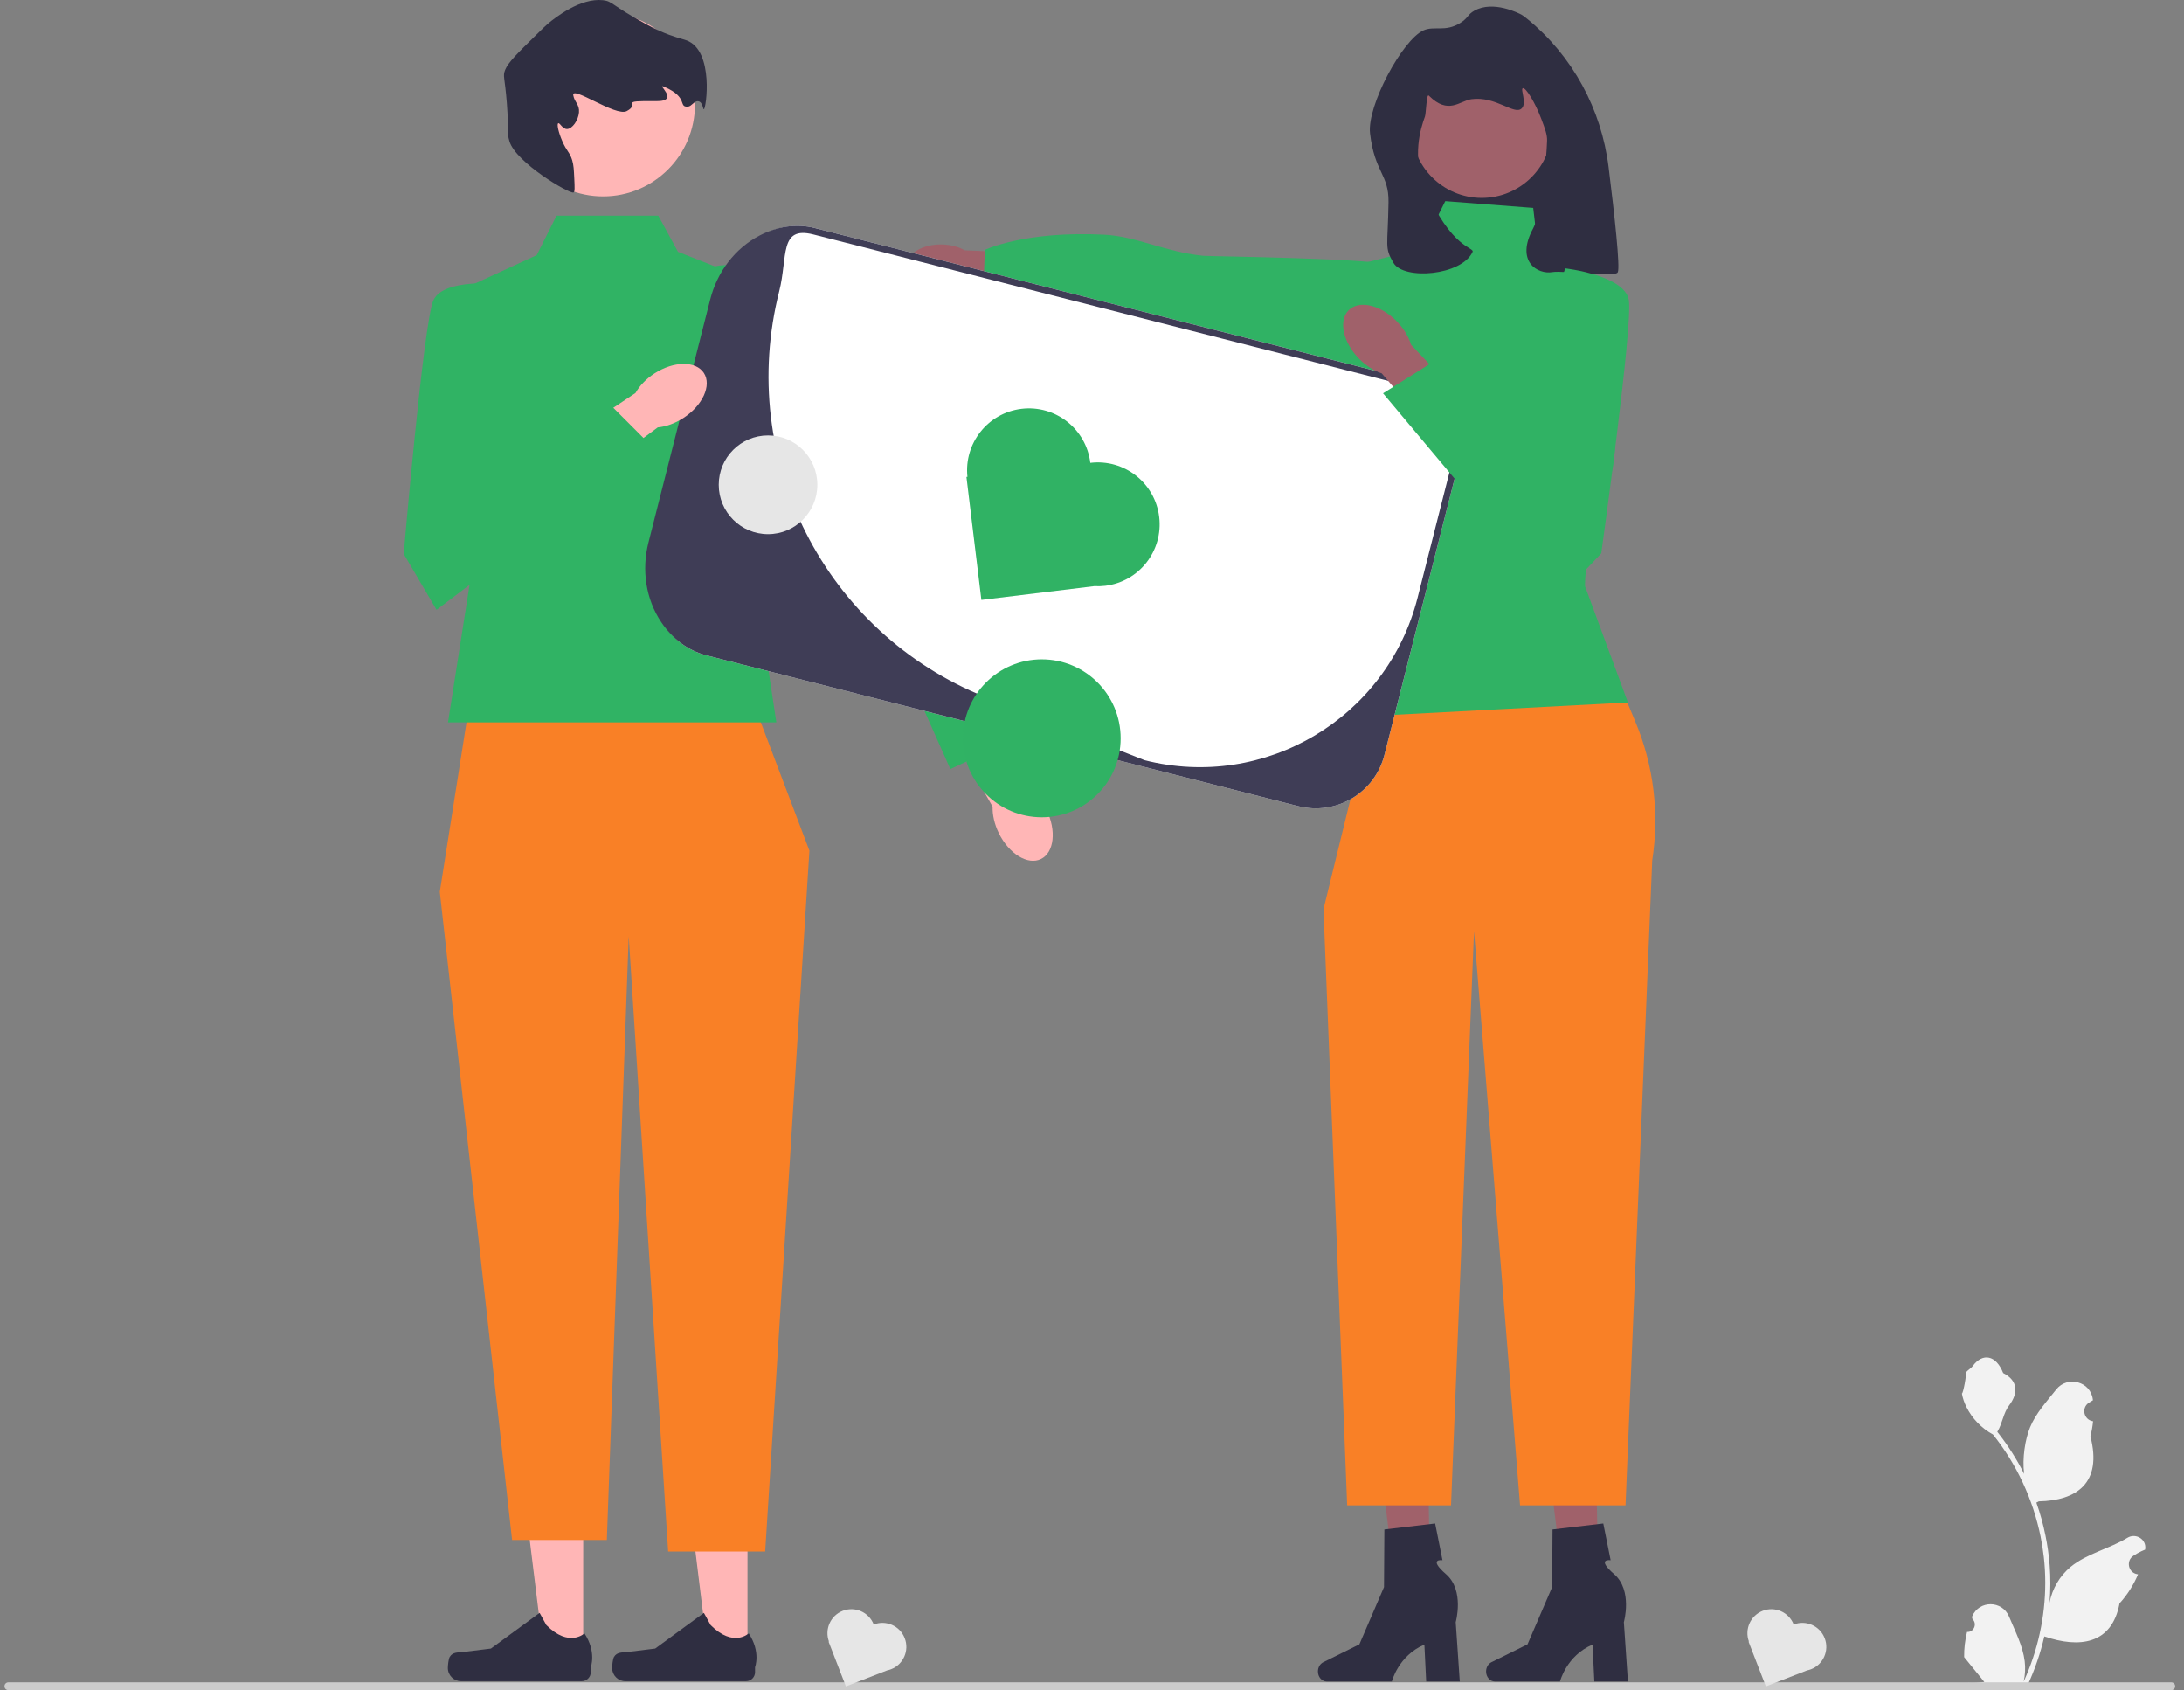
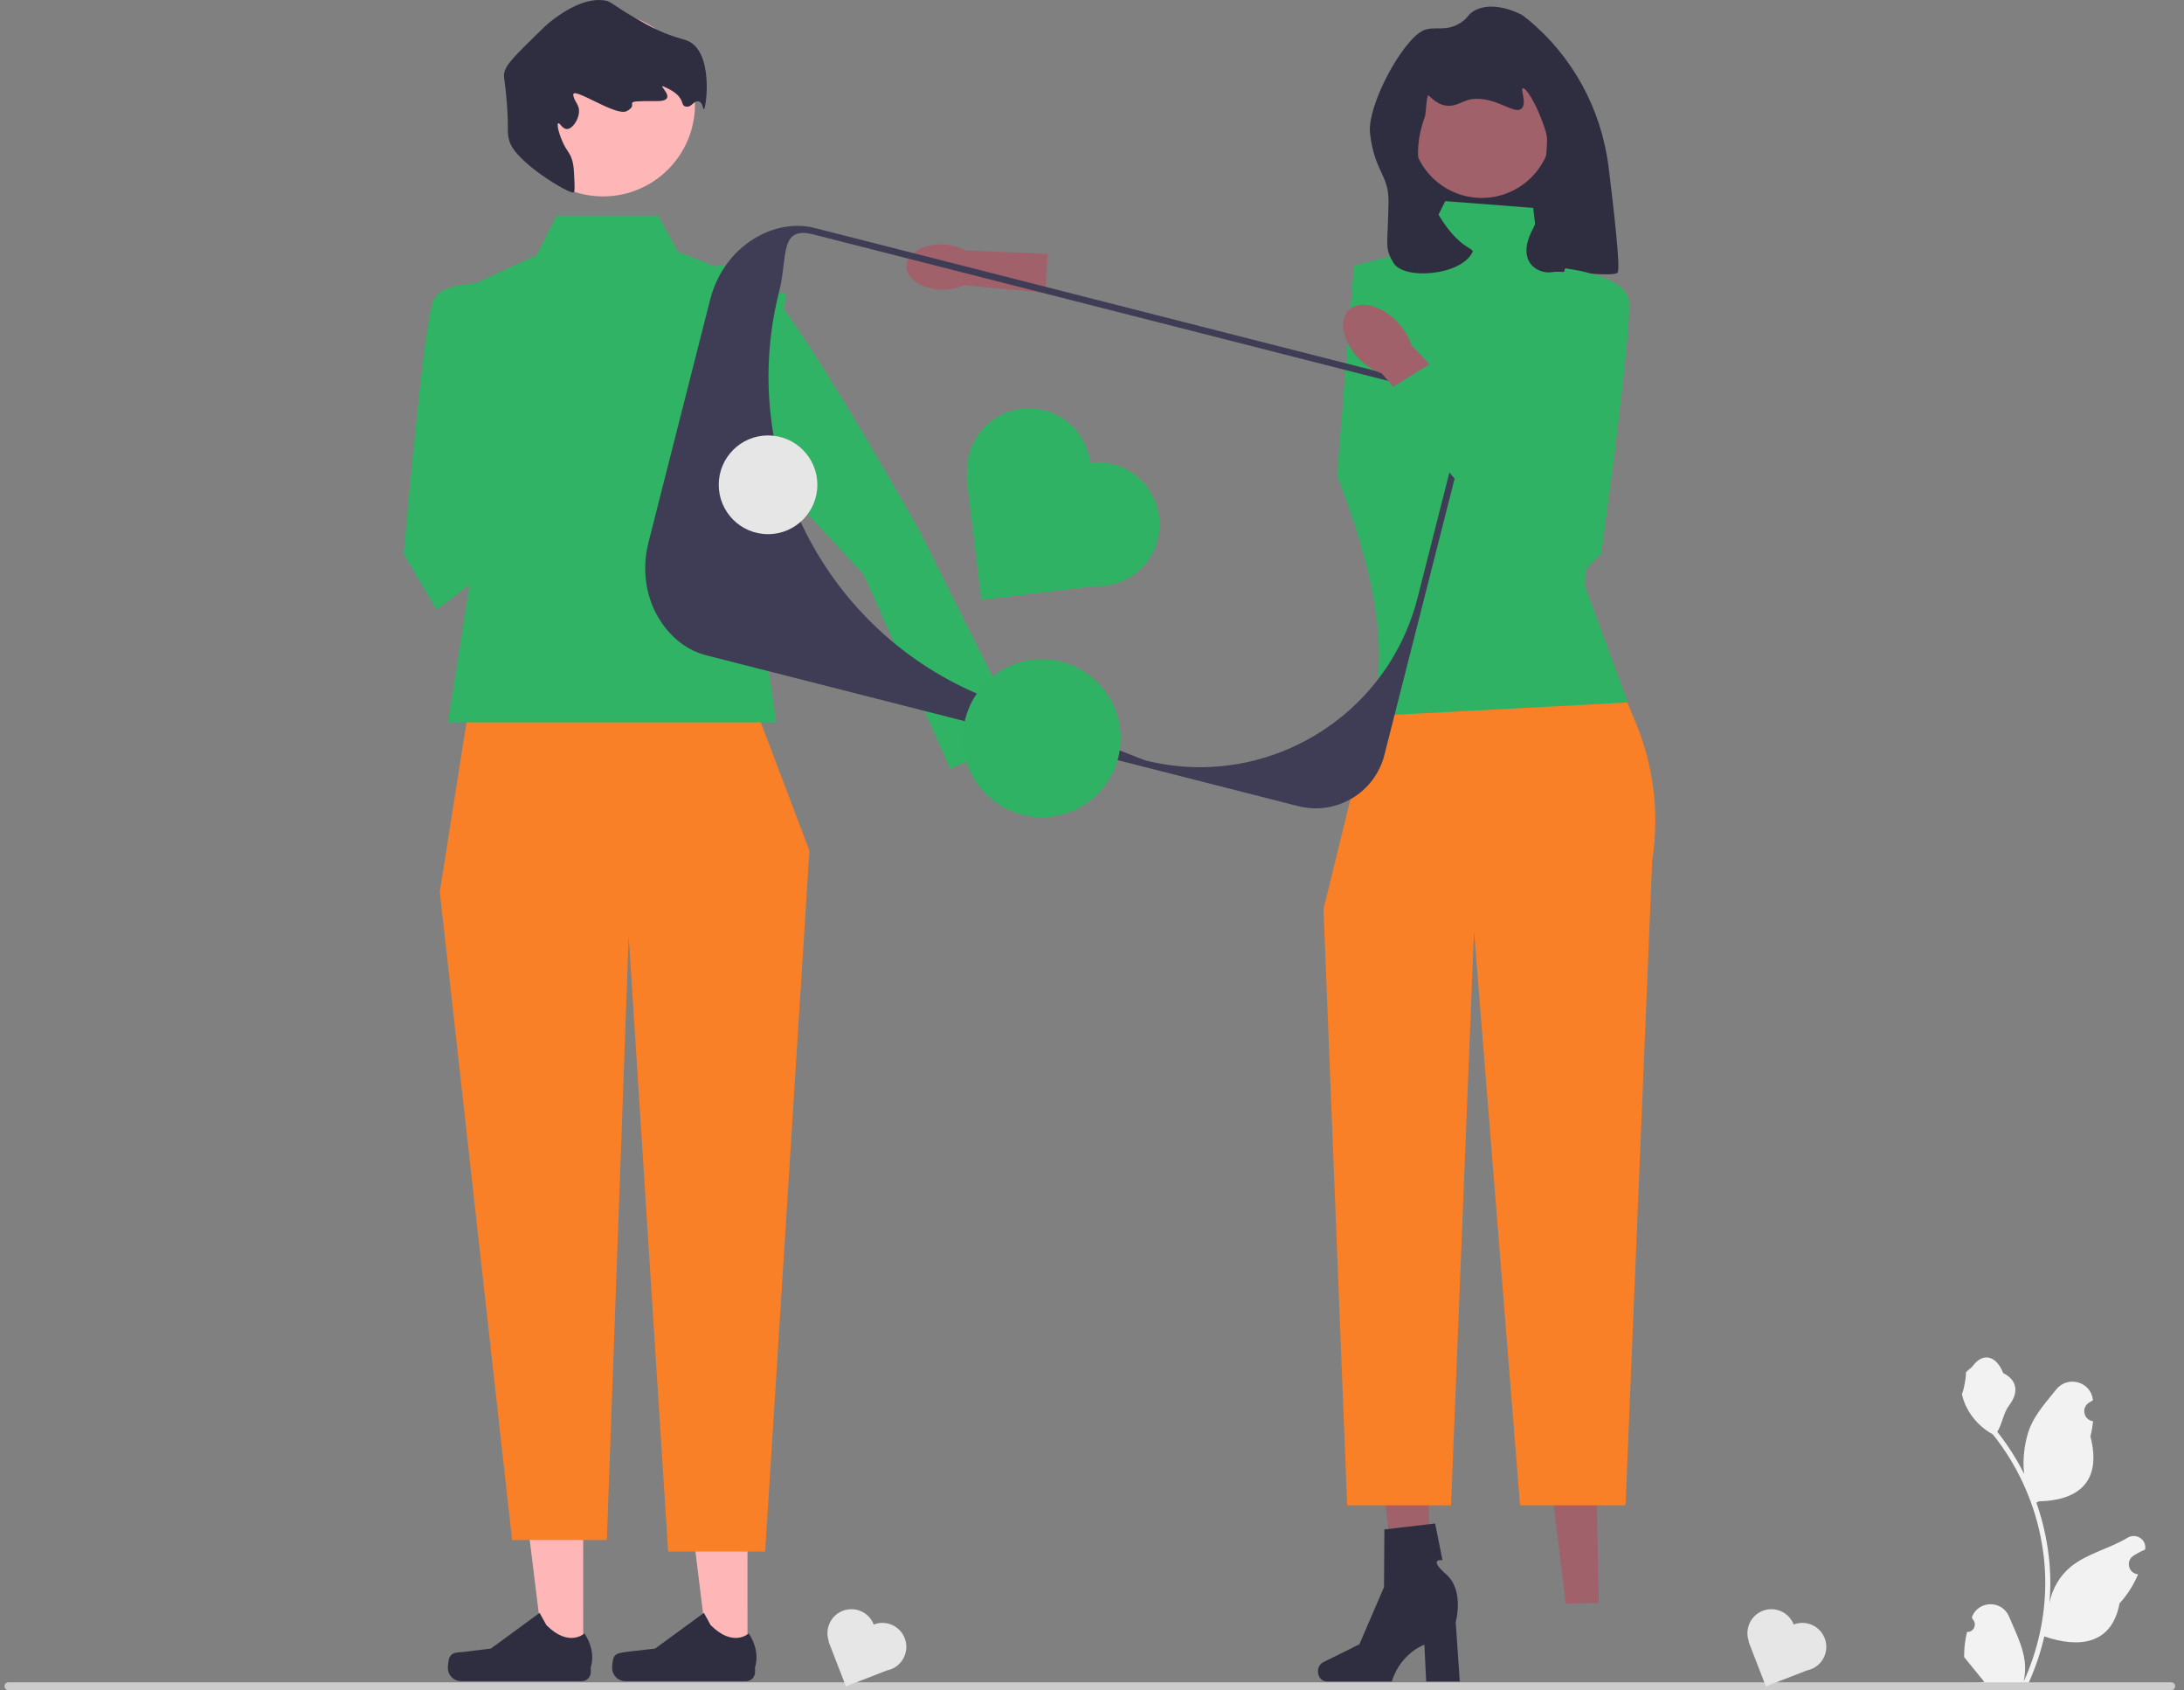
<svg xmlns="http://www.w3.org/2000/svg" width="243" height="188" viewBox="0 0 243 188" fill="none">
  <rect x="0" y="0" width="243" height="188" fill="#808080" stroke="none" />
  <g id="undraw_showing_support_re_5f2v 1" clip-path="url(#clip0_3085_1440)">
    <path id="Vector" d="M174.731 34.807H157.042V6.546L174.731 12.199V34.807Z" fill="#2F2E41" />
    <g id="Group">
      <path id="Vector_2" d="M177.872 178.295L174.221 178.381L172.186 161.962L177.573 161.834L177.872 178.295Z" fill="#A0616A" />
-       <path id="Vector_3" d="M165.347 185.92C165.347 186.537 165.785 187.038 166.325 187.038H173.571C173.571 187.038 174.284 184.168 177.191 182.933L177.392 187.038H181.129L180.677 180.438C180.677 180.438 181.677 176.907 179.6 175.102C177.523 173.297 179.205 173.548 179.205 173.548L178.388 169.463L172.74 170.128L172.698 176.54L169.957 182.905L165.937 184.894C165.579 185.071 165.347 185.474 165.347 185.92Z" fill="#2F2E41" />
    </g>
    <g id="Group_2">
      <path id="Vector_4" d="M159.163 178.295L155.512 178.381L153.477 161.962L158.865 161.834L159.163 178.295Z" fill="#A0616A" />
      <path id="Vector_5" d="M146.638 185.92C146.638 186.537 147.076 187.038 147.616 187.038H154.862C154.862 187.038 155.575 184.168 158.482 182.933L158.683 187.038H162.421L161.968 180.438C161.968 180.438 162.968 176.907 160.891 175.102C158.814 173.297 160.496 173.548 160.496 173.548L159.68 169.463L154.031 170.128L153.99 176.54L151.249 182.905L147.228 184.894C146.87 185.071 146.638 185.474 146.638 185.92Z" fill="#2F2E41" />
    </g>
    <path id="Vector_6" d="M175.86 65.705L152.526 79.647L147.257 101.125L149.891 167.444H161.446L164.005 103.575L169.127 167.444H180.863L183.831 95.721C184.648 90.509 184.003 85.172 181.968 80.305L175.86 65.705Z" fill="#F98026" />
    <path id="Vector_7" d="M170.591 23.126L160.806 22.372L158.171 27.648L150.644 29.532L148.762 52.894C152.485 62.577 154.822 71.831 152.526 79.647L181.13 78.14L176.354 65.211C176.354 65.211 176.237 60.43 178.871 54.024C181.506 47.619 177.366 31.039 177.366 31.039L171.344 29.532L170.591 23.126Z" fill="#30B264" />
    <g id="Group_3">
      <path id="Vector_8" d="M104.703 32.214C105.656 32.243 106.536 32.055 107.229 31.718L116.288 32.573L116.568 28.245L107.349 27.843C106.678 27.464 105.811 27.221 104.858 27.192C102.681 27.124 100.882 28.194 100.839 29.581C100.796 30.967 102.526 32.146 104.703 32.214Z" fill="#A0616A" />
-       <path id="Vector_9" d="M158.292 45.425C158.292 45.425 157.972 31.639 154.952 29.569C153.706 28.716 134.554 28.522 133.856 28.45C129.553 28.003 126.491 26.293 122.868 26.105C114.039 25.649 109.576 27.794 109.576 27.794L109.42 32.22L158.292 45.425Z" fill="#30B264" />
    </g>
    <path id="b" d="M164.865 22.015C169.18 22.015 172.679 18.513 172.679 14.192C172.679 9.872 169.18 6.37 164.865 6.37C160.55 6.37 157.051 9.872 157.051 14.192C157.051 18.513 160.55 22.015 164.865 22.015Z" fill="#A0616A" />
    <path id="Vector_10" d="M162.495 2.544C160.814 3.604 159.584 2.845 158.383 3.38C156.038 4.425 152.078 11.766 152.435 14.839C152.941 19.192 154.539 19.371 154.491 22.494C154.414 27.509 154.016 27.488 155.042 29.239C156.183 31.186 162.645 30.657 163.844 28.016C164.081 27.495 161.452 27.7 158.548 20.865C157.09 17.435 158.047 14.31 158.548 12.952C158.665 12.634 158.718 10.378 158.968 10.628C161.162 12.824 162.391 11.219 163.716 11.035C166.434 10.657 168.481 12.852 169.305 12.064C169.919 11.477 169.136 9.927 169.434 9.812C169.751 9.691 170.802 11.392 171.49 13.222C171.934 14.402 172.155 14.992 172.132 15.666C172.062 17.749 171.531 23.654 170.591 25.387C168.562 29.129 171.117 30.541 172.711 30.268C173.998 30.047 179.689 30.915 180 30.285C180.278 29.724 179.644 23.954 178.978 18.59C178.178 12.142 174.969 6.217 169.938 2.112C169.643 1.871 169.423 1.706 169.305 1.643C169.027 1.494 166.154 0 164.037 1.193C163.258 1.632 163.385 1.982 162.495 2.544Z" fill="#2F2E41" />
    <g id="Group_4">
      <path id="Vector_11" d="M64.889 184.402L60.554 184.402L58.492 167.66L64.89 167.66L64.889 184.402Z" fill="#FFB6B6" />
      <path id="Vector_12" d="M50.036 184.304C49.901 184.531 49.83 185.266 49.83 185.53C49.83 186.344 50.489 187.004 51.301 187.004H64.727C65.282 187.004 65.731 186.554 65.731 185.999V185.439C65.731 185.439 66.395 183.757 65.028 181.684C65.028 181.684 63.328 183.307 60.789 180.765L60.04 179.406L54.619 183.376L51.615 183.746C50.957 183.827 50.374 183.733 50.036 184.304Z" fill="#2F2E41" />
    </g>
    <g id="Group_5">
      <path id="Vector_13" d="M83.168 184.402L78.832 184.402L76.77 167.66L83.169 167.66L83.168 184.402Z" fill="#FFB6B6" />
-       <path id="Vector_14" d="M68.314 184.304C68.18 184.531 68.108 185.266 68.108 185.53C68.108 186.344 68.767 187.004 69.58 187.004H83.006C83.56 187.004 84.009 186.554 84.009 185.999V185.439C84.009 185.439 84.674 183.757 83.306 181.684C83.306 181.684 81.607 183.307 79.067 180.765L78.318 179.406L72.897 183.376L69.893 183.746C69.236 183.827 68.653 183.733 68.314 184.304Z" fill="#2F2E41" />
+       <path id="Vector_14" d="M68.314 184.304C68.18 184.531 68.108 185.266 68.108 185.53C68.108 186.344 68.767 187.004 69.58 187.004H83.006C83.56 187.004 84.009 186.554 84.009 185.999V185.439C84.009 185.439 84.674 183.757 83.306 181.684C83.306 181.684 81.607 183.307 79.067 180.765L78.318 179.406L72.897 183.376C69.236 183.827 68.653 183.733 68.314 184.304Z" fill="#2F2E41" />
    </g>
    <path id="Vector_15" d="M84.028 78.703L52.223 78.337L48.933 99.199L56.976 171.3H67.519L69.953 104.14L74.34 172.581H85.136L90.059 94.624L84.028 78.703Z" fill="#F98026" />
    <g id="Group_6">
      <path id="Vector_16" d="M218.86 181.527C219.615 181.574 220.033 180.634 219.461 180.087L219.404 179.861C219.412 179.843 219.419 179.824 219.427 179.806C220.191 177.983 222.779 177.996 223.536 179.822C224.208 181.442 225.064 183.066 225.275 184.779C225.369 185.536 225.327 186.307 225.159 187.049C226.734 183.605 227.563 179.844 227.563 176.061C227.563 175.111 227.511 174.161 227.405 173.213C227.317 172.437 227.197 171.667 227.041 170.903C226.198 166.776 224.373 162.845 221.74 159.561C220.475 158.869 219.419 157.786 218.782 156.488C218.553 156.02 218.373 155.517 218.288 155.004C218.432 155.022 218.831 152.826 218.723 152.692C218.923 152.387 219.283 152.235 219.502 151.938C220.592 150.458 222.094 150.716 222.878 152.727C224.554 153.574 224.57 154.977 223.542 156.327C222.888 157.186 222.798 158.349 222.224 159.268C222.283 159.344 222.345 159.417 222.404 159.493C223.486 160.883 224.423 162.377 225.212 163.946C224.989 162.202 225.318 160.1 225.879 158.746C226.518 157.202 227.716 155.902 228.771 154.568C230.038 152.965 232.636 153.665 232.86 155.696C232.862 155.716 232.864 155.736 232.866 155.755C232.709 155.844 232.556 155.938 232.406 156.037C231.551 156.603 231.846 157.931 232.86 158.087L232.883 158.091C232.826 158.656 232.729 159.216 232.587 159.767C233.941 165.006 231.019 166.915 226.848 167C226.755 167.048 226.666 167.095 226.574 167.14C226.996 168.331 227.334 169.553 227.584 170.792C227.808 171.887 227.964 172.993 228.052 174.104C228.16 175.506 228.151 176.915 228.033 178.314L228.04 178.264C228.34 176.723 229.176 175.284 230.389 174.286C232.197 172.799 234.751 172.252 236.702 171.056C237.641 170.481 238.844 171.225 238.68 172.314L238.672 172.367C238.382 172.485 238.098 172.622 237.824 172.775C237.668 172.864 237.514 172.958 237.364 173.057C236.509 173.624 236.805 174.951 237.818 175.107L237.841 175.111C237.857 175.113 237.872 175.116 237.888 175.118C237.39 176.302 236.696 177.402 235.827 178.35C234.981 182.923 231.347 183.357 227.459 182.025H227.457C227.032 183.879 226.411 185.69 225.613 187.415H219.025C219.001 187.342 218.98 187.266 218.959 187.193C219.568 187.231 220.182 187.195 220.782 187.084C220.293 186.484 219.804 185.879 219.315 185.278C219.304 185.266 219.294 185.255 219.285 185.243C219.037 184.935 218.787 184.631 218.539 184.323L218.538 184.323C218.523 183.379 218.636 182.439 218.86 181.527Z" fill="#F2F2F2" />
      <path id="Vector_17" d="M0.5 187.564C0.5 187.806 0.694 188 0.935 188H241.583C241.824 188 242.018 187.806 242.018 187.564C242.018 187.323 241.824 187.129 241.583 187.129H0.935C0.694 187.129 0.5 187.323 0.5 187.564Z" fill="#CCCCCC" />
    </g>
    <path id="Vector_18" d="M73.243 23.987H61.924L59.717 28.379L48.933 33.337L52.772 61.684L49.847 80.35H86.379L83.114 58.757L87.5 32.771L75.437 28.013L73.243 23.987Z" fill="#30B364" />
-     <path id="Vector_19" d="M111.133 92.678C110.64 91.669 110.414 90.633 110.44 89.726L105.131 80.417L109.629 78.017L114.53 87.719C115.262 88.254 115.942 89.067 116.436 90.076C117.564 92.379 117.291 94.829 115.827 95.548C114.363 96.266 112.261 94.981 111.133 92.678Z" fill="#FFB6B6" />
    <path id="Vector_20" d="M76.139 31.522C76.139 31.522 79.72 27.832 83.738 30.4C87.756 32.967 102.412 59.24 102.412 59.24L113.718 81.826L105.738 85.548L96.11 63.92L75.89 42.135L76.139 31.522Z" fill="#30B364" />
    <path id="Vector_21" d="M67.104 21.846C72.749 21.846 77.326 17.265 77.326 11.613C77.326 5.961 72.749 1.379 67.104 1.379C61.459 1.379 56.883 5.961 56.883 11.613C56.883 17.265 61.459 21.846 67.104 21.846Z" fill="#FFB6B6" />
    <path id="Vector_22" d="M63.896 19.849C63.944 20.851 63.967 21.352 63.813 21.413C63.35 21.596 57.387 18.07 56.685 15.722C56.357 14.628 56.634 14.606 56.395 11.491C56.166 8.513 55.91 8.489 56.213 7.752C56.55 6.933 57.578 5.924 59.636 3.905C60.413 3.142 60.802 2.761 61.048 2.563C61.792 1.965 64.564 -0.262 67.106 0.026C68.172 0.146 67.99 0.572 71.97 2.733C72.313 2.919 72.772 3.165 73.407 3.447C74.952 4.133 75.91 4.311 76.414 4.502C79.47 5.662 78.573 12.122 78.311 12.159C78.215 12.172 78.189 11.335 77.688 11.265C77.236 11.203 76.949 11.839 76.538 11.862C75.418 11.926 76.662 10.852 73.919 9.659C72.853 9.195 75.82 11.286 72.996 11.252C68.579 11.199 71.404 11.48 69.727 12.362C68.504 13.006 63.583 9.465 63.783 10.597C63.924 11.395 64.502 11.624 64.419 12.518C64.338 13.384 63.688 14.317 63.115 14.352C62.586 14.383 62.297 13.641 62.12 13.712C61.928 13.789 62.139 14.721 62.553 15.678C63.078 16.893 63.391 16.903 63.668 17.838C63.827 18.375 63.85 18.866 63.896 19.849Z" fill="#2F2E41" />
-     <path id="Vector_23" d="M144.458 89.673L78.598 72.897C74.388 71.825 71.835 67.523 72.906 63.308L81.099 31.067C82.17 26.852 86.467 24.295 90.677 25.368L156.536 42.144C160.746 43.216 163.3 47.518 162.229 51.733L154.035 83.974C152.964 88.189 148.668 90.745 144.458 89.673Z" fill="white" />
    <path id="Vector_24" d="M144.458 89.673L78.598 72.897C76.493 72.361 74.802 71.017 73.594 69.236C71.837 66.644 71.378 63.381 72.15 60.345L79.02 33.308C79.792 30.272 81.753 27.625 84.534 26.189C86.445 25.203 88.572 24.831 90.677 25.368L156.536 42.144C160.753 43.218 163.302 47.511 162.229 51.733L154.035 83.974C152.964 88.189 148.668 90.745 144.458 89.673ZM90.496 26.077C86.671 25.103 87.671 28.571 86.698 32.401C81.949 51.087 91.77 70.405 109.658 77.55C119.314 81.406 127.345 84.559 127.345 84.559C140.721 87.966 154.323 79.872 157.727 66.48L161.52 51.552C162.494 47.722 160.181 43.828 156.356 42.853L90.496 26.077Z" fill="#3F3D56" />
    <path id="Vector_25" d="M121.312 51.484C120.853 47.707 117.422 45.017 113.649 45.477C109.912 45.932 107.243 49.306 107.639 53.041L107.529 53.054L109.191 66.733L121.763 65.201C122.161 65.223 122.565 65.212 122.974 65.162C126.746 64.703 129.433 61.269 128.974 57.491C128.515 53.714 125.084 51.025 121.312 51.484Z" fill="#30B264" />
    <path id="Vector_26" d="M97.214 180.7C96.681 179.326 95.138 178.645 93.766 179.178C92.406 179.706 91.727 181.227 92.231 182.591L92.191 182.607L94.12 187.581L98.692 185.805C98.843 185.775 98.993 185.732 99.142 185.674C100.514 185.141 101.195 183.596 100.662 182.222C100.13 180.848 98.586 180.167 97.214 180.7Z" fill="#E6E6E6" />
    <path id="Vector_27" d="M199.572 180.7C199.04 179.326 197.496 178.645 196.124 179.178C194.765 179.706 194.085 181.227 194.59 182.591L194.55 182.607L196.478 187.581L201.05 185.805C201.201 185.775 201.352 185.732 201.501 185.674C202.873 185.141 203.553 183.596 203.021 182.222C202.488 180.848 200.944 180.167 199.572 180.7Z" fill="#E6E6E6" />
    <path id="Vector_28" d="M115.913 90.908C120.759 90.908 124.687 86.975 124.687 82.124C124.687 77.273 120.759 73.34 115.913 73.34C111.068 73.34 107.14 77.273 107.14 82.124C107.14 86.975 111.068 90.908 115.913 90.908Z" fill="#30B264" />
-     <path id="Vector_29" d="M76.03 46.501C75.088 47.111 74.087 47.459 73.185 47.541L64.584 53.925L61.669 49.739L70.708 43.713C71.152 42.922 71.878 42.15 72.819 41.539C74.97 40.144 77.432 40.124 78.319 41.494C79.205 42.864 78.181 45.106 76.03 46.501Z" fill="#FFB6B6" />
    <path id="Vector_30" d="M55.885 31.603C55.885 31.603 49.304 30.871 48.208 33.433C47.111 35.995 44.918 61.615 44.918 61.615L48.573 67.837L72.547 49.672L67.692 44.811L57.417 49.672L55.885 31.603Z" fill="#30B364" />
    <g id="Group_7">
      <path id="Vector_31" d="M151.193 39.882C151.975 40.687 152.873 41.248 153.735 41.53L160.7 49.671L164.472 46.24L157.001 38.351C156.744 37.481 156.208 36.565 155.427 35.76C153.64 33.921 151.244 33.352 150.075 34.49C148.906 35.628 149.406 38.042 151.193 39.882Z" fill="#A0616A" />
      <path id="Vector_32" d="M174.146 29.85C174.146 29.85 180.724 30.603 181.223 33.345C181.722 36.088 178.162 61.553 178.162 61.553L173.214 66.803L153.883 43.749L159.697 40.093L168.632 47.123L174.146 29.85Z" fill="#30B264" />
    </g>
    <path id="Vector_33" d="M85.454 59.417C88.484 59.417 90.94 56.958 90.94 53.925C90.94 50.892 88.484 48.434 85.454 48.434C82.425 48.434 79.969 50.892 79.969 53.925C79.969 56.958 82.425 59.417 85.454 59.417Z" fill="#E6E6E6" />
  </g>
  <defs>
    <clipPath id="clip0_3085_1440">
      <rect width="241.518" height="188" fill="white" transform="translate(0.5)" />
    </clipPath>
  </defs>
</svg>